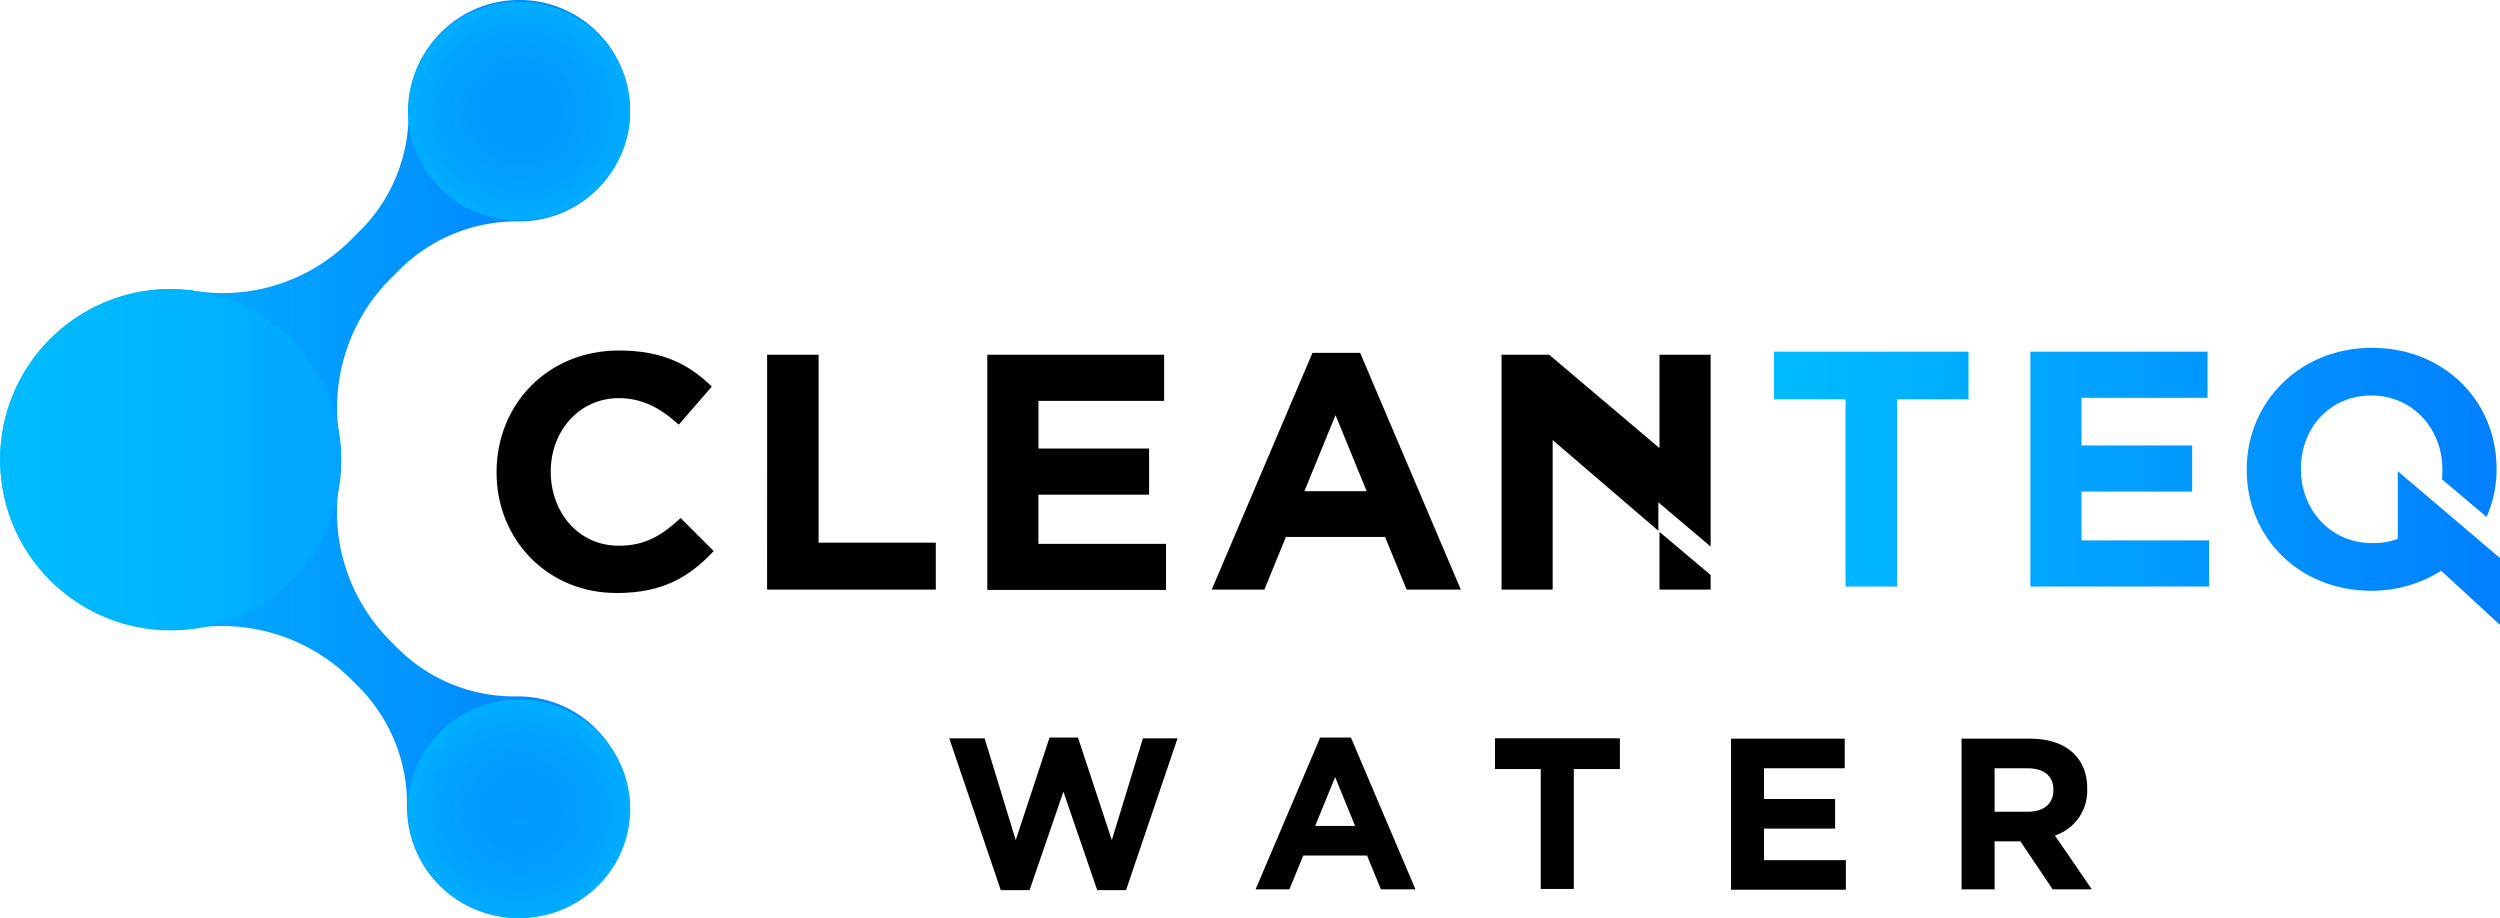
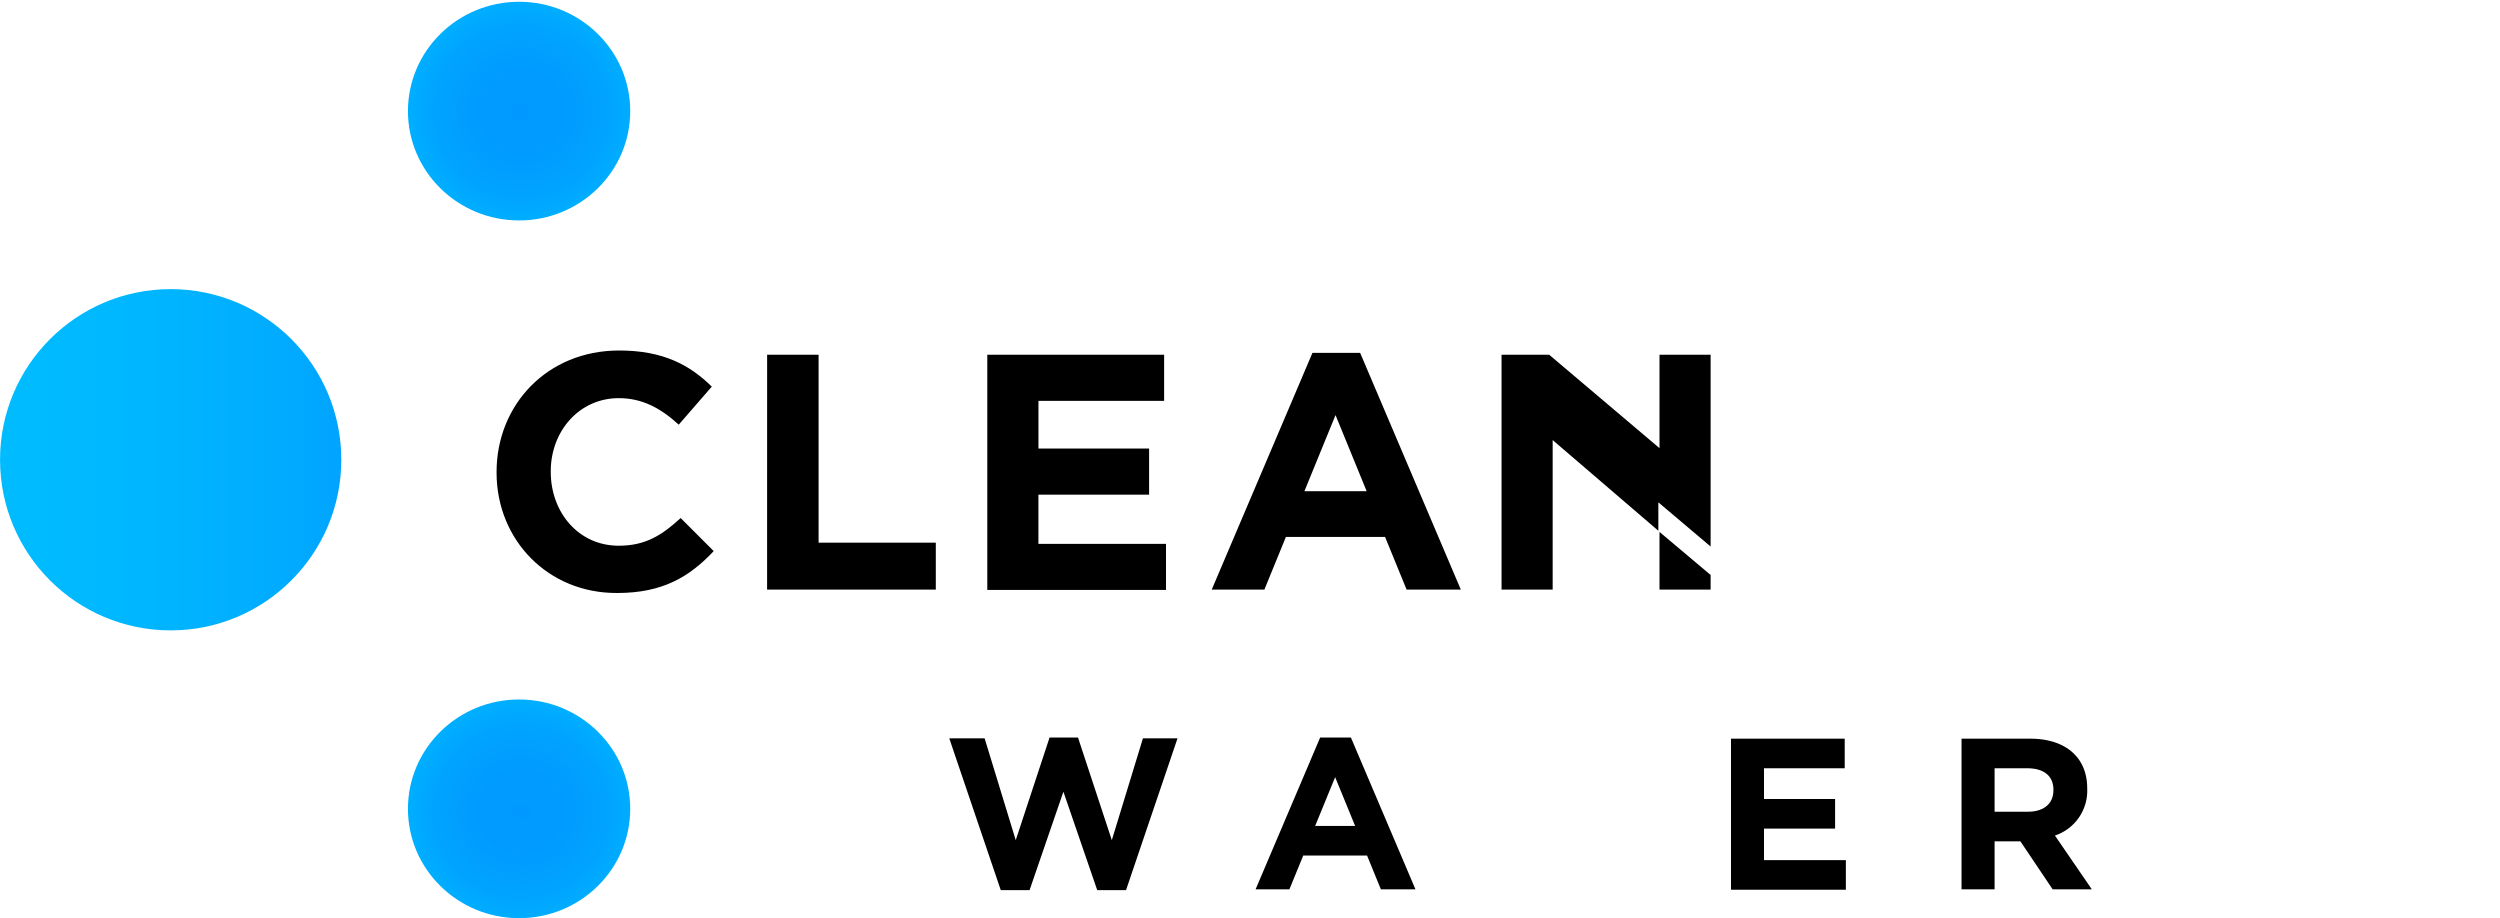
<svg xmlns="http://www.w3.org/2000/svg" xmlns:xlink="http://www.w3.org/1999/xlink" viewBox="0 0 650.51 238.91">
  <defs>
    <style>.cls-1{fill:url(#linear-gradient);}.cls-2{fill:url(#radial-gradient);}.cls-3{fill:url(#radial-gradient-2);}.cls-4{fill:url(#linear-gradient-2);}.cls-5{fill:url(#linear-gradient-3);}</style>
    <linearGradient id="linear-gradient" x1="-5650.72" y1="2582.07" x2="-5486.79" y2="2582.07" gradientTransform="matrix(1, 0, 0, -1, 5650.72, 2701.43)" gradientUnits="userSpaceOnUse">
      <stop offset="0" stop-color="#00bcff" />
      <stop offset="1" stop-color="#017fff" />
    </linearGradient>
    <radialGradient id="radial-gradient" cx="128.05" cy="28.91" r="24.39" gradientTransform="translate(-16.78 -4.82) scale(1.19 1.17)" gradientUnits="userSpaceOnUse">
      <stop offset="0" stop-color="#0199ff" />
      <stop offset="0.48" stop-color="#019cff" />
      <stop offset="0.81" stop-color="#00a5ff" />
      <stop offset="1" stop-color="#00aeff" />
    </radialGradient>
    <radialGradient id="radial-gradient-2" cx="128.05" cy="184.53" r="24.39" xlink:href="#radial-gradient" />
    <linearGradient id="linear-gradient-2" x1="461.51" y1="111.55" x2="650.51" y2="111.55" gradientTransform="matrix(1, 0, 0, -1, 0, 238.12)" xlink:href="#linear-gradient" />
    <linearGradient id="linear-gradient-3" x1="-4.17" y1="103.36" x2="55.69" y2="103.36" gradientTransform="translate(6.19 -33.71) scale(1.48)" gradientUnits="userSpaceOnUse">
      <stop offset="0" stop-color="#00bcff" />
      <stop offset="0.4" stop-color="#00b7ff" />
      <stop offset="0.86" stop-color="#01aaff" />
      <stop offset="1" stop-color="#01a4ff" />
    </linearGradient>
  </defs>
  <g id="Layer_2" data-name="Layer 2">
    <g id="Layer_1-2" data-name="Layer 1">
-       <path class="cls-1" d="M134.81,181.21h-.4a42.89,42.89,0,0,1-31-12.6l-1.8-1.8a47.46,47.46,0,0,1-13.4-40.7,42.5,42.5,0,0,0,0-13,47.72,47.72,0,0,1,13.5-40.7l2.2-2.2a43.3,43.3,0,0,1,31-12.6h.4a28.81,28.81,0,1,0-29-29V29a42.89,42.89,0,0,1-12.6,31l-2.3,2.3a47.07,47.07,0,0,1-40.7,13.4c-2-.3-4.1-.4-6.2-.5a44.35,44.35,0,1,0-.2,88.7,46.23,46.23,0,0,0,6.5-.5,47.72,47.72,0,0,1,40.7,13.5l1.8,1.8a43.3,43.3,0,0,1,12.6,31v.4a28.81,28.81,0,1,0,28.9-28.9Z" />
      <ellipse class="cls-2" cx="135.07" cy="28.91" rx="28.92" ry="28.45" />
      <ellipse class="cls-3" cx="135.07" cy="210.46" rx="28.92" ry="28.45" />
      <path d="M293,231.61h-7.5l-8.8-25.6-8.8,25.6h-7.5L247,192.11h9.2l8.1,26.5,8.8-26.7h7.4l8.8,26.7,8.1-26.5h9Z" />
      <path d="M359.31,231.41l-3.6-8.8h-16.6l-3.6,8.8h-8.8l16.8-39.5h8l16.8,39.5Zm-11.9-29.2-5.2,12.7h10.4Z" />
-       <path d="M409.51,200.11v31.2h-8.6v-31.2H389v-8h32.5v8Z" />
      <path d="M450.41,231.41v-39.2H480v7.7H459v8h18.5v7.7H459v8.2h21.3v7.7h-29.9Z" />
      <path d="M534.11,231.41l-8.4-12.5H519v12.5h-8.6v-39.2h17.9c9.2,0,14.8,4.9,14.8,12.9v.1a12.28,12.28,0,0,1-8.4,12.2l9.6,14Zm.2-25.9c0-3.7-2.6-5.6-6.8-5.6H519v11.3h8.7c4.2,0,6.6-2.2,6.6-5.5Z" />
      <path d="M129.21,123v-.2c0-17.4,13.1-31.6,31.9-31.6,11.5,0,18.4,3.8,24.1,9.4l-8.6,9.9c-4.7-4.3-9.5-6.9-15.6-6.9-10.3,0-17.7,8.6-17.7,19v.2c0,10.5,7.2,19.2,17.7,19.2,7,0,11.3-2.8,16.1-7.2l8.6,8.6c-6.3,6.7-13.3,10.9-25.1,10.9C142.61,154.41,129.21,140.51,129.21,123Z" />
      <path d="M199.61,92.31H213v48.9h30.5v12.2h-43.9Z" />
      <path d="M256.81,92.31h46.1v12h-32.7v12.4H299v12h-28.8v12.8h33.2v12h-46.5V92.31Z" />
      <path d="M341.51,91.81h12.4l26.2,61.6H366l-5.6-13.7h-25.8l-5.6,13.7h-13.7Zm14.1,36-8.1-19.8-8.1,19.8Z" />
      <polygon points="431.51 130.71 445.11 142.21 445.11 92.31 431.81 92.31 431.81 116.61 403.11 92.31 390.71 92.31 390.71 153.41 404.01 153.41 404.01 114.51 431.51 138.11 431.51 130.71" />
      <polygon points="431.81 138.41 431.81 153.41 445.11 153.41 445.11 149.61 431.81 138.41" />
-       <path class="cls-4" d="M461.51,91.51h50.7v12.4h-18.6v48.7h-13.4v-48.7h-18.6V91.51Zm80.1,36.4h28.8v-12h-28.8v-12.4h32.8v-12h-46.1v61.1h46.5v-12h-33.2Zm82.3-5.3v17.6a17.79,17.79,0,0,1-6.7,1.1c-10.8,0-18.5-8.7-18.5-19.2v-.2c0-10.5,7.5-19,18.3-19s18.5,8.7,18.5,19.2v.2a19.27,19.27,0,0,1-.1,2.4l11.6,9.8a30.27,30.27,0,0,0,2.6-12.4v-.2c0-17.4-13.5-31.4-32.4-31.4s-32.6,14.2-32.6,31.6v.2c0,17.4,13.5,31.4,32.4,31.4a33.72,33.72,0,0,0,18.2-5.2l15.3,14.1v-17.4Z" />
      <circle class="cls-5" cx="44.41" cy="119.63" r="44.4" />
    </g>
  </g>
</svg>